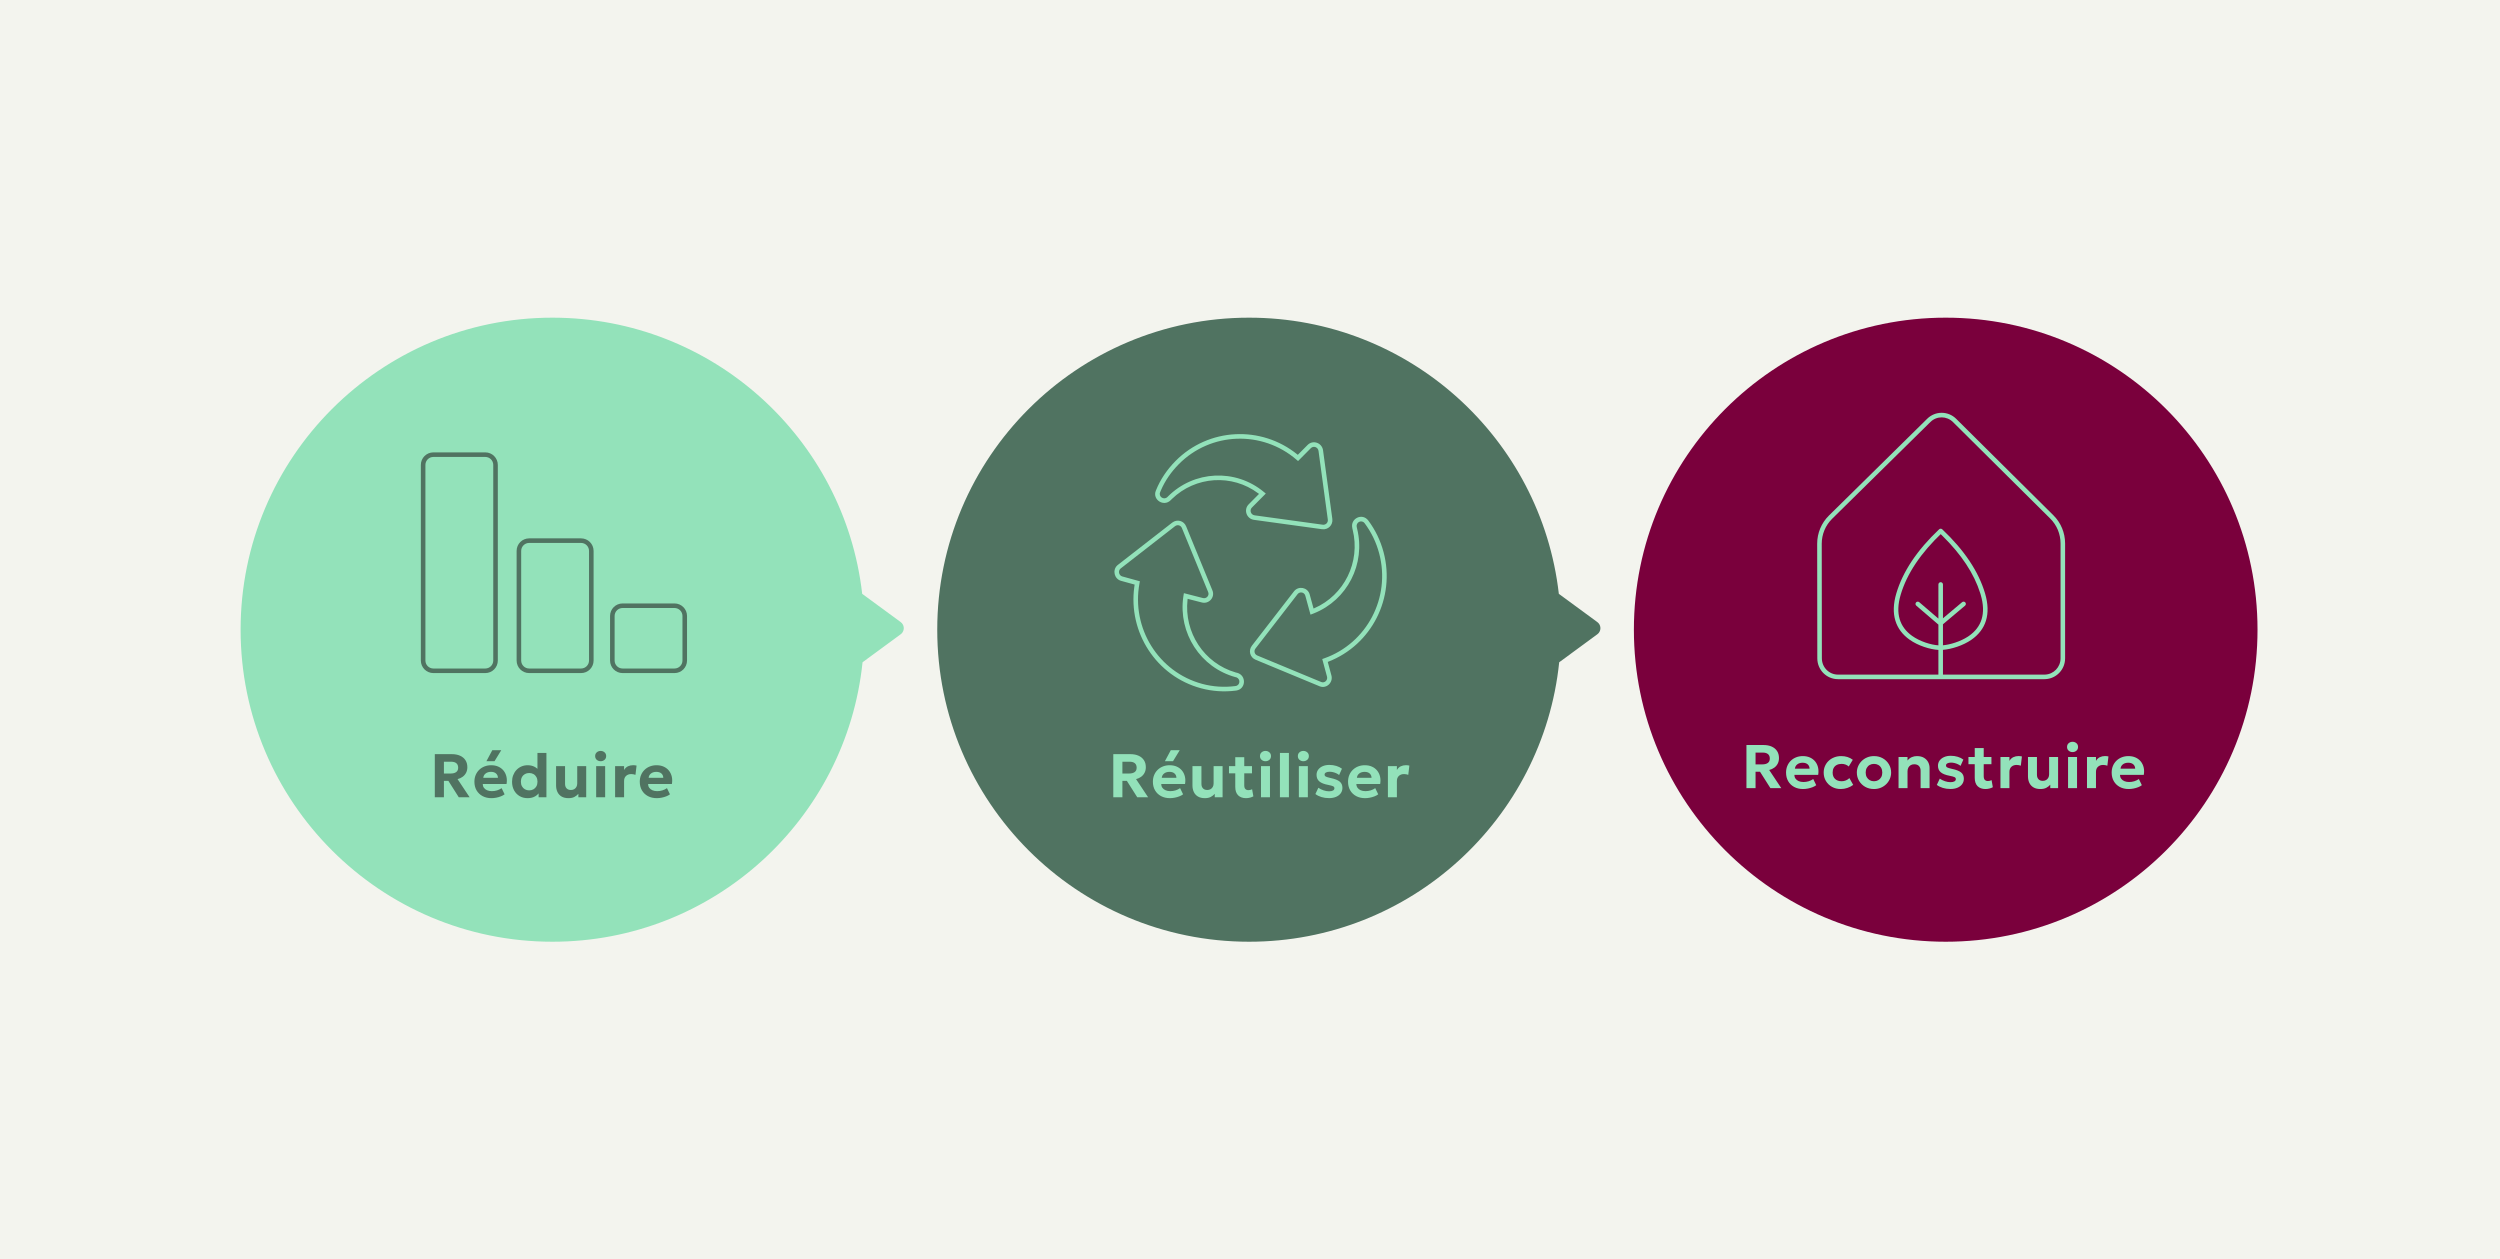
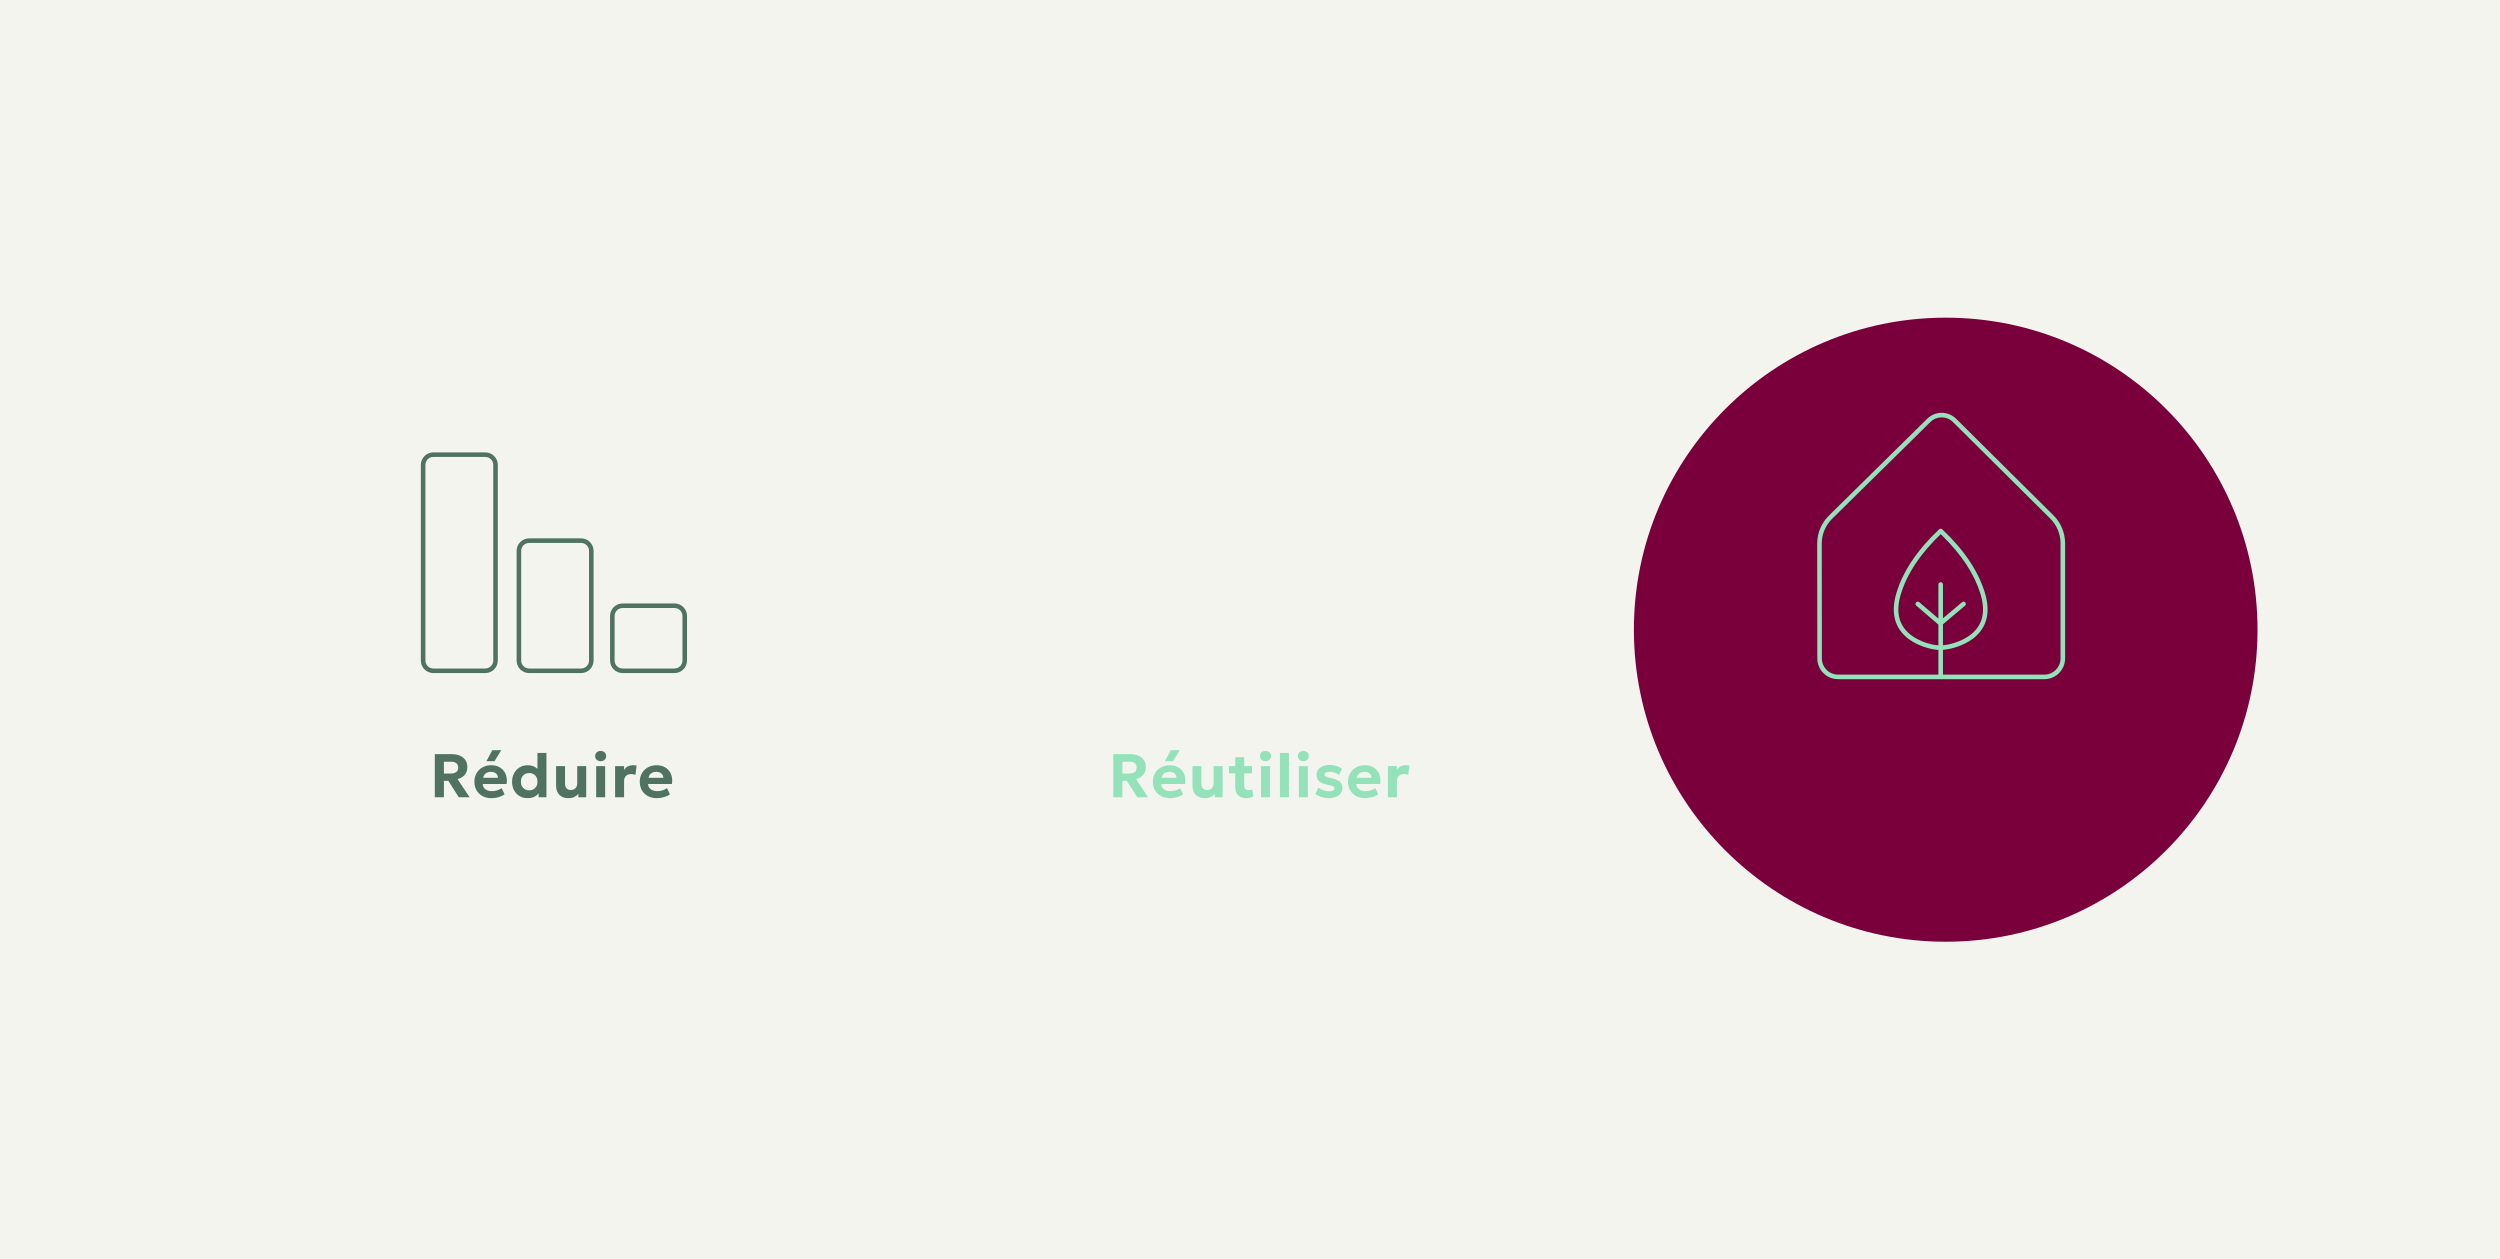
<svg xmlns="http://www.w3.org/2000/svg" width="1330px" height="670px" viewBox="0 0 1330 670" version="1.1">
  <title>r3build-logistique-fr</title>
  <g id="r3build-logistique-fr" stroke="none" stroke-width="1" fill="none" fill-rule="evenodd">
    <rect fill="#F3F4EE" x="0" y="0" width="1330" height="670" />
    <g id="Group-2" transform="translate(128, 169)">
      <g id="Group-3" transform="translate(741.228, 0)">
        <ellipse id="Oval-Copy-3" fill="#7A003C" cx="165.886" cy="166" rx="165.886" ry="166" />
        <g id="Group-6-Copy" transform="translate(97.509, 50.61)" fill="#93E2BA" fill-rule="nonzero">
          <path d="M73.933,3.183 L125.702,54.556 C129.666,58.489 131.898,63.862 131.9,69.469 L131.9,130.636 C131.9,136.62 127.181,141.519 121.236,141.703 L120.914,141.707 L11.057,141.707 C4.993,141.707 0.079,136.757 0.071,130.65 L1.42708821e-05,69.653 C-0.007,64.01 2.248,58.603 6.252,54.659 L58.546,3.154 C62.826,-1.062 69.668,-1.05 73.933,3.183 Z M60.249,4.885 L7.955,56.39 C4.415,59.876 2.422,64.658 2.428,69.65 L2.499,130.647 C2.505,135.417 6.337,139.278 11.057,139.278 L64.492,139.278 L64.492,126.147 C60.083,125.892 53.706,123.955 49.078,120.64 C41.716,115.366 38.814,107.209 42.096,96.104 C45.541,84.449 53.142,73.078 64.876,61.984 C65.344,61.542 66.076,61.542 66.544,61.984 C78.276,73.078 85.877,84.449 89.323,96.104 C92.63,107.29 89.631,115.466 82.092,120.716 C77.544,123.882 71.37,125.76 66.918,126.114 L66.919,139.278 L120.896,139.278 L121.181,139.274 C125.792,139.132 129.472,135.311 129.472,130.636 L129.472,69.47 C129.472,64.509 127.497,59.758 123.993,56.281 L72.224,4.908 C68.903,1.612 63.582,1.602 60.249,4.885 Z M65.709,64.547 L66.544,63.75 C55.101,74.568 47.737,85.584 44.424,96.793 C41.439,106.895 43.961,113.987 50.491,118.665 C54.675,121.662 60.531,123.453 64.492,123.713 L64.491,112.68 L52.732,102.598 C52.223,102.162 52.164,101.395 52.6,100.886 C53.036,100.376 53.802,100.317 54.312,100.753 L64.491,109.48 L64.493,91.327 C64.493,90.656 65.036,90.112 65.707,90.112 C66.377,90.112 66.92,90.656 66.92,91.327 L66.919,109.321 L77.11,100.746 C77.623,100.314 78.389,100.381 78.82,100.894 C79.252,101.408 79.186,102.174 78.672,102.605 L66.919,112.495 L66.919,123.677 C70.766,123.333 76.111,121.729 80.162,119.088 L80.706,118.722 C87.397,114.063 90.002,106.962 86.995,96.793 L86.739,95.953 C83.489,85.602 76.777,75.414 66.584,65.396 L65.709,64.547 Z" id="Shape" />
        </g>
-         <path d="M59.881,250.272 L59.881,227.349 L68.963,227.349 C70.629,227.349 72.079,227.625 73.313,228.178 C74.547,228.73 75.502,229.525 76.176,230.56 C76.851,231.596 77.189,232.835 77.189,234.279 C77.189,235.409 76.965,236.403 76.517,237.262 C76.069,238.121 75.453,238.835 74.67,239.403 C73.887,239.971 72.992,240.382 71.986,240.636 L78.396,250.272 L72.62,250.272 L67.106,241.57 L64.725,241.57 L64.725,250.272 L59.881,250.272 Z M64.725,237.652 L68.325,237.652 C69.574,237.652 70.549,237.397 71.251,236.888 C71.954,236.378 72.305,235.604 72.305,234.566 C72.305,233.5 71.979,232.701 71.328,232.168 C70.677,231.635 69.732,231.369 68.492,231.369 L64.725,231.369 L64.725,237.652 Z M90.033,250.763 C88.227,250.763 86.642,250.398 85.278,249.667 C83.915,248.937 82.853,247.915 82.093,246.602 C81.332,245.29 80.952,243.758 80.952,242.008 C80.952,240.732 81.173,239.559 81.614,238.488 C82.055,237.418 82.677,236.491 83.479,235.709 C84.282,234.926 85.226,234.32 86.311,233.889 C87.396,233.459 88.587,233.243 89.882,233.243 C91.304,233.243 92.571,233.495 93.682,233.998 C94.794,234.5 95.714,235.203 96.444,236.104 C97.175,237.005 97.684,238.061 97.971,239.272 C98.259,240.483 98.282,241.8 98.039,243.223 L85.374,243.223 C85.377,243.982 85.578,244.646 85.979,245.216 C86.379,245.785 86.941,246.23 87.665,246.55 C88.389,246.87 89.234,247.03 90.201,247.03 C91.164,247.03 92.081,246.899 92.953,246.636 C93.825,246.373 94.648,245.974 95.421,245.438 L97.006,248.717 C96.492,249.123 95.841,249.481 95.053,249.789 C94.265,250.097 93.432,250.337 92.554,250.508 C91.677,250.678 90.837,250.763 90.033,250.763 Z M85.665,239.924 L93.457,239.924 C93.433,238.954 93.096,238.186 92.447,237.62 C91.798,237.055 90.902,236.772 89.759,236.772 C88.624,236.772 87.683,237.055 86.938,237.62 C86.193,238.186 85.768,238.954 85.665,239.924 Z M110.077,250.763 C108.328,250.763 106.768,250.382 105.397,249.618 C104.026,248.855 102.945,247.813 102.156,246.493 C101.367,245.173 100.972,243.676 100.972,242.003 C100.972,240.747 101.205,239.587 101.671,238.524 C102.138,237.461 102.793,236.534 103.638,235.741 C104.483,234.949 105.471,234.335 106.605,233.898 C107.738,233.462 108.969,233.243 110.298,233.243 C111.502,233.243 112.62,233.407 113.651,233.734 C114.681,234.06 115.618,234.552 116.459,235.208 L114.303,238.782 C113.78,238.307 113.197,237.956 112.555,237.728 C111.914,237.5 111.241,237.386 110.536,237.386 C109.542,237.386 108.687,237.567 107.971,237.928 C107.255,238.29 106.704,238.814 106.317,239.501 C105.931,240.188 105.737,241.018 105.737,241.991 C105.737,243.44 106.166,244.574 107.024,245.393 C107.882,246.211 109.055,246.621 110.544,246.621 C111.333,246.621 112.079,246.475 112.781,246.183 C113.484,245.891 114.108,245.479 114.655,244.947 L116.676,248.565 C115.763,249.247 114.73,249.784 113.576,250.176 C112.422,250.568 111.256,250.763 110.077,250.763 Z M127.732,250.763 C125.952,250.763 124.376,250.365 123.004,249.569 C121.632,248.773 120.557,247.711 119.779,246.383 C119.002,245.055 118.613,243.595 118.613,242.003 C118.613,240.841 118.835,239.733 119.28,238.679 C119.726,237.624 120.356,236.69 121.171,235.877 C121.987,235.063 122.951,234.42 124.063,233.95 C125.176,233.479 126.4,233.243 127.735,233.243 C129.512,233.243 131.086,233.642 132.457,234.438 C133.829,235.234 134.904,236.296 135.682,237.624 C136.46,238.952 136.849,240.412 136.849,242.003 C136.849,243.166 136.626,244.274 136.181,245.328 C135.736,246.382 135.106,247.316 134.293,248.13 C133.48,248.944 132.517,249.586 131.406,250.057 C130.295,250.528 129.07,250.763 127.732,250.763 Z M127.731,246.621 C128.575,246.621 129.33,246.433 129.996,246.056 C130.662,245.679 131.186,245.146 131.57,244.455 C131.953,243.765 132.144,242.947 132.144,242.003 C132.144,241.056 131.955,240.237 131.575,239.546 C131.196,238.855 130.673,238.322 130.007,237.947 C129.34,237.573 128.581,237.386 127.731,237.386 C126.88,237.386 126.121,237.573 125.454,237.947 C124.788,238.322 124.265,238.855 123.886,239.546 C123.506,240.237 123.317,241.056 123.317,242.003 C123.317,242.95 123.508,243.768 123.892,244.457 C124.275,245.146 124.799,245.679 125.465,246.056 C126.131,246.433 126.887,246.621 127.731,246.621 Z M140.796,250.272 L140.796,233.735 L145.574,233.735 L145.574,235.601 C146.212,234.777 146.963,234.178 147.827,233.804 C148.691,233.43 149.596,233.243 150.544,233.243 C152.086,233.243 153.357,233.548 154.355,234.156 C155.354,234.765 156.096,235.549 156.58,236.509 C157.064,237.469 157.306,238.476 157.306,239.531 L157.306,250.272 L152.528,250.272 L152.528,241.029 C152.528,239.972 152.235,239.134 151.649,238.517 C151.064,237.899 150.225,237.591 149.133,237.591 C148.426,237.591 147.806,237.746 147.272,238.055 C146.739,238.365 146.322,238.799 146.023,239.357 C145.724,239.915 145.574,240.558 145.574,241.287 L145.574,250.272 L140.796,250.272 Z M168.436,250.743 C166.958,250.743 165.597,250.551 164.354,250.168 C163.11,249.784 162.045,249.252 161.159,248.569 L162.726,245.237 C163.582,245.817 164.512,246.275 165.517,246.612 C166.521,246.948 167.485,247.116 168.408,247.116 C169.325,247.116 170.032,246.976 170.528,246.696 C171.023,246.415 171.271,246.015 171.271,245.495 C171.271,245.019 171.05,244.67 170.607,244.447 C170.165,244.225 169.312,243.986 168.048,243.731 C165.867,243.332 164.277,242.711 163.275,241.866 C162.273,241.022 161.773,239.858 161.773,238.377 C161.773,237.323 162.064,236.399 162.646,235.604 C163.228,234.81 164.031,234.19 165.055,233.746 C166.079,233.302 167.26,233.08 168.596,233.08 C169.901,233.08 171.134,233.258 172.295,233.614 C173.456,233.97 174.454,234.466 175.288,235.102 L173.787,238.446 C173.349,238.096 172.848,237.79 172.285,237.529 C171.721,237.269 171.131,237.066 170.516,236.922 C169.901,236.778 169.301,236.707 168.715,236.707 C167.917,236.707 167.273,236.839 166.783,237.105 C166.293,237.37 166.047,237.741 166.047,238.217 C166.047,238.699 166.269,239.055 166.711,239.285 C167.104,239.49 167.809,239.711 168.826,239.949 L169.222,240.039 C171.5,240.516 173.122,241.152 174.089,241.947 C175.055,242.742 175.538,243.854 175.538,245.282 C175.538,246.382 175.239,247.341 174.643,248.159 C174.046,248.977 173.216,249.612 172.151,250.064 C171.086,250.517 169.848,250.743 168.436,250.743 Z M187.04,250.763 C185.277,250.763 183.885,250.263 182.863,249.262 C181.841,248.261 181.33,246.756 181.33,244.746 L181.33,228.97 L186.108,228.97 L186.108,233.735 L190.219,233.735 L190.219,237.566 L186.108,237.566 L186.108,243.866 C186.108,244.836 186.311,245.519 186.716,245.914 C187.122,246.309 187.662,246.506 188.335,246.506 C188.688,246.506 189.032,246.464 189.365,246.38 C189.698,246.296 190.006,246.179 190.288,246.027 L190.959,249.801 C190.466,250.07 189.877,250.298 189.194,250.484 C188.511,250.67 187.793,250.763 187.04,250.763 Z M177.988,237.566 L177.988,233.735 L181.817,233.735 L181.817,237.566 L177.988,237.566 Z M195.013,250.272 L195.013,233.735 L199.791,233.735 L199.791,235.785 C200.327,234.871 201.015,234.216 201.857,233.819 C202.698,233.422 203.611,233.223 204.595,233.223 C204.954,233.223 205.28,233.242 205.573,233.281 C205.866,233.32 206.153,233.369 206.432,233.428 L205.849,238.348 C205.495,238.221 205.122,238.123 204.732,238.052 C204.342,237.982 203.955,237.947 203.571,237.947 C202.474,237.947 201.57,238.269 200.859,238.914 C200.147,239.559 199.791,240.477 199.791,241.668 L199.791,250.272 L195.013,250.272 Z M216.264,250.763 C214.767,250.763 213.53,250.468 212.553,249.878 C211.576,249.288 210.848,248.482 210.37,247.459 C209.892,246.436 209.653,245.271 209.653,243.964 L209.653,233.735 L214.431,233.735 L214.431,243.203 C214.431,244.185 214.703,244.966 215.245,245.546 C215.788,246.126 216.564,246.416 217.573,246.416 C218.223,246.416 218.8,246.27 219.302,245.977 C219.805,245.684 220.197,245.278 220.479,244.757 C220.762,244.237 220.903,243.633 220.903,242.945 L220.903,233.735 L225.681,233.735 L225.681,250.272 L221.516,250.272 L221.516,248.455 C220.949,249.112 220.247,249.662 219.411,250.102 C218.574,250.543 217.525,250.763 216.264,250.763 Z M230.98,250.272 L230.98,233.735 L235.758,233.735 L235.758,250.272 L230.98,250.272 Z M233.369,231.115 C232.573,231.115 231.885,230.867 231.307,230.37 C230.729,229.873 230.44,229.21 230.44,228.38 C230.44,227.54 230.729,226.871 231.307,226.375 C231.885,225.878 232.573,225.63 233.369,225.63 C234.165,225.63 234.852,225.878 235.431,226.375 C236.009,226.871 236.298,227.54 236.298,228.38 C236.298,229.21 236.009,229.873 235.431,230.37 C234.852,230.867 234.165,231.115 233.369,231.115 Z M241.053,250.272 L241.053,233.735 L245.831,233.735 L245.831,235.785 C246.367,234.871 247.055,234.216 247.897,233.819 C248.738,233.422 249.651,233.223 250.635,233.223 C250.994,233.223 251.32,233.242 251.613,233.281 C251.906,233.32 252.193,233.369 252.472,233.428 L251.889,238.348 C251.535,238.221 251.162,238.123 250.772,238.052 C250.382,237.982 249.995,237.947 249.611,237.947 C248.514,237.947 247.61,238.269 246.899,238.914 C246.187,239.559 245.831,240.477 245.831,241.668 L245.831,250.272 L241.053,250.272 Z M263.261,250.763 C261.454,250.763 259.869,250.398 258.506,249.667 C257.142,248.937 256.08,247.915 255.32,246.602 C254.56,245.29 254.18,243.758 254.18,242.008 C254.18,240.732 254.4,239.559 254.842,238.488 C255.283,237.418 255.904,236.491 256.707,235.709 C257.509,234.926 258.453,234.32 259.539,233.889 C260.624,233.459 261.814,233.243 263.11,233.243 C264.532,233.243 265.799,233.495 266.91,233.998 C268.021,234.5 268.942,235.203 269.672,236.104 C270.402,237.005 270.911,238.061 271.199,239.272 C271.487,240.483 271.509,241.8 271.266,243.223 L258.602,243.223 C258.605,243.982 258.806,244.646 259.206,245.216 C259.606,245.785 260.169,246.23 260.893,246.55 C261.617,246.87 262.462,247.03 263.429,247.03 C264.391,247.03 265.309,246.899 266.181,246.636 C267.053,246.373 267.875,245.974 268.648,245.438 L270.234,248.717 C269.719,249.123 269.068,249.481 268.28,249.789 C267.492,250.097 266.659,250.337 265.782,250.508 C264.904,250.678 264.064,250.763 263.261,250.763 Z M258.892,239.924 L266.685,239.924 C266.66,238.954 266.324,238.186 265.675,237.62 C265.025,237.055 264.13,236.772 262.987,236.772 C261.851,236.772 260.911,237.055 260.165,237.62 C259.42,238.186 258.996,238.954 258.892,239.924 Z" id="Shape" fill="#93E2BA" fill-rule="nonzero" />
      </g>
-       <path d="M165.886,0 C251.054,0 321.232,64.227 330.688,146.92 L351.17,161.952 C352.962,163.267 353.346,165.783 352.029,167.571 C351.787,167.898 351.498,168.187 351.17,168.428 L330.88,183.326 C322.222,266.863 251.656,332 165.886,332 C74.27,332 0,257.679 0,166 C0,74.321 74.27,0 165.886,0 Z" id="Path" fill="#93E2BA" />
-       <path d="M536.5,0 C621.668,0 691.846,64.227 701.302,146.92 L721.784,161.952 C723.575,163.267 723.96,165.783 722.643,167.571 C722.401,167.898 722.112,168.187 721.784,168.428 L701.493,183.326 C692.836,266.863 622.269,332 536.5,332 C444.884,332 370.614,257.679 370.614,166 C370.614,74.321 444.884,0 536.5,0 Z" id="Path-Copy" fill="#507361" />
      <path d="M103.32,255.131 L103.32,232.207 L112.401,232.207 C114.067,232.207 115.518,232.484 116.752,233.036 C117.986,233.589 118.94,234.383 119.615,235.419 C120.29,236.454 120.627,237.694 120.627,239.138 C120.627,240.267 120.404,241.262 119.956,242.121 C119.508,242.98 118.892,243.693 118.109,244.262 C117.325,244.83 116.431,245.241 115.424,245.495 L121.834,255.131 L116.058,255.131 L110.544,246.428 L108.163,246.428 L108.163,255.131 L103.32,255.131 Z M108.163,242.511 L111.763,242.511 C113.012,242.511 113.988,242.256 114.69,241.746 C115.392,241.237 115.743,240.463 115.743,239.424 C115.743,238.359 115.418,237.559 114.767,237.026 C114.116,236.494 113.17,236.227 111.931,236.227 L108.163,236.227 L108.163,242.511 Z M133.466,255.622 C131.666,255.622 130.084,255.256 128.721,254.525 C127.357,253.793 126.294,252.773 125.53,251.463 C124.767,250.153 124.385,248.619 124.385,246.862 C124.385,245.585 124.606,244.411 125.047,243.342 C125.489,242.272 126.111,241.347 126.913,240.566 C127.714,239.786 128.658,239.18 129.743,238.749 C130.829,238.318 132.021,238.102 133.319,238.102 C134.748,238.102 136.016,238.353 137.123,238.855 C138.23,239.357 139.149,240.059 139.88,240.959 C140.611,241.86 141.121,242.916 141.41,244.128 C141.699,245.339 141.724,246.655 141.484,248.074 L128.819,248.074 C128.819,248.838 129.018,249.504 129.416,250.071 C129.814,250.639 130.376,251.084 131.102,251.406 C131.827,251.728 132.675,251.889 133.646,251.889 C134.606,251.889 135.522,251.758 136.395,251.496 C137.267,251.234 138.091,250.835 138.866,250.3 L140.453,253.575 C139.929,253.979 139.275,254.337 138.489,254.648 C137.704,254.959 136.872,255.199 135.994,255.368 C135.116,255.537 134.273,255.622 133.466,255.622 Z M129.097,244.782 L136.902,244.782 C136.869,243.811 136.528,243.041 135.879,242.474 C135.23,241.906 134.339,241.622 133.204,241.622 C132.07,241.622 131.129,241.906 130.382,242.474 C129.634,243.041 129.206,243.811 129.097,244.782 Z M130.766,235.973 L133.908,230.095 L138.669,230.095 L135.086,235.973 L130.766,235.973 Z M152.649,255.622 C151.06,255.622 149.645,255.253 148.403,254.515 C147.161,253.776 146.185,252.749 145.475,251.431 C144.765,250.114 144.41,248.591 144.41,246.862 C144.41,245.631 144.613,244.485 145.019,243.424 C145.424,242.364 145.998,241.435 146.739,240.638 C147.48,239.841 148.358,239.219 149.373,238.772 C150.388,238.325 151.508,238.102 152.731,238.102 C154.072,238.102 155.264,238.368 156.307,238.9 C157.349,239.432 158.245,240.205 158.993,241.217 L157.922,242.306 L157.922,231.553 L162.7,231.553 L162.7,255.131 L158.535,255.131 L158.535,250.943 L159.198,252.024 C158.684,253.079 157.87,253.942 156.757,254.614 C155.644,255.286 154.274,255.622 152.649,255.622 Z M153.528,251.479 C154.372,251.479 155.127,251.291 155.794,250.914 C156.46,250.538 156.984,250.005 157.367,249.316 C157.751,248.627 157.942,247.809 157.942,246.862 C157.942,245.915 157.752,245.096 157.373,244.405 C156.993,243.714 156.47,243.181 155.804,242.806 C155.138,242.432 154.379,242.245 153.528,242.245 C152.678,242.245 151.919,242.432 151.253,242.806 C150.587,243.181 150.064,243.714 149.684,244.405 C149.304,245.096 149.115,245.915 149.115,246.862 C149.115,247.809 149.306,248.627 149.689,249.316 C150.072,250.005 150.597,250.538 151.263,250.914 C151.929,251.291 152.684,251.479 153.528,251.479 Z M174.444,255.622 C172.947,255.622 171.709,255.327 170.732,254.737 C169.756,254.147 169.028,253.34 168.55,252.317 C168.072,251.295 167.833,250.13 167.833,248.823 L167.833,238.593 L172.611,238.593 L172.611,248.061 C172.611,249.044 172.882,249.825 173.425,250.405 C173.968,250.985 174.744,251.275 175.753,251.275 C176.403,251.275 176.98,251.128 177.482,250.836 C177.984,250.543 178.377,250.136 178.659,249.616 C178.941,249.095 179.082,248.491 179.082,247.803 L179.082,238.593 L183.86,238.593 L183.86,255.131 L179.696,255.131 L179.696,253.313 C179.129,253.971 178.427,254.52 177.59,254.961 C176.754,255.402 175.705,255.622 174.444,255.622 Z M189.16,255.131 L189.16,238.593 L193.938,238.593 L193.938,255.131 L189.16,255.131 Z M191.549,235.973 C190.752,235.973 190.065,235.725 189.487,235.228 C188.909,234.732 188.62,234.069 188.62,233.239 C188.62,232.399 188.909,231.73 189.487,231.233 C190.065,230.737 190.752,230.488 191.549,230.488 C192.345,230.488 193.032,230.737 193.61,231.233 C194.188,231.73 194.478,232.399 194.478,233.239 C194.478,234.069 194.188,234.732 193.61,235.228 C193.032,235.725 192.345,235.973 191.549,235.973 Z M199.233,255.131 L199.233,238.593 L204.011,238.593 L204.011,240.644 C204.547,239.73 205.235,239.074 206.076,238.677 C206.918,238.28 207.831,238.082 208.815,238.082 C209.174,238.082 209.5,238.101 209.793,238.14 C210.086,238.179 210.372,238.228 210.652,238.286 L210.069,243.207 C209.714,243.08 209.342,242.981 208.952,242.911 C208.562,242.84 208.175,242.805 207.79,242.805 C206.694,242.805 205.79,243.128 205.078,243.772 C204.367,244.417 204.011,245.335 204.011,246.526 L204.011,255.131 L199.233,255.131 Z M221.441,255.622 C219.634,255.622 218.049,255.257 216.686,254.526 C215.322,253.795 214.26,252.774 213.5,251.461 C212.74,250.148 212.36,248.617 212.36,246.866 C212.36,245.59 212.58,244.417 213.021,243.347 C213.462,242.276 214.084,241.35 214.887,240.567 C215.689,239.785 216.633,239.178 217.718,238.748 C218.804,238.317 219.994,238.102 221.29,238.102 C222.712,238.102 223.978,238.353 225.09,238.856 C226.201,239.359 227.122,240.061 227.852,240.962 C228.582,241.864 229.091,242.92 229.379,244.131 C229.666,245.342 229.689,246.659 229.446,248.082 L216.782,248.082 C216.784,248.84 216.986,249.505 217.386,250.074 C217.786,250.644 218.348,251.089 219.072,251.409 C219.796,251.729 220.642,251.889 221.609,251.889 C222.571,251.889 223.489,251.757 224.361,251.495 C225.233,251.232 226.055,250.833 226.828,250.296 L228.413,253.575 C227.899,253.982 227.248,254.339 226.46,254.648 C225.672,254.956 224.839,255.195 223.962,255.366 C223.084,255.537 222.244,255.622 221.441,255.622 Z M217.072,244.782 L224.865,244.782 C224.84,243.812 224.503,243.044 223.854,242.479 C223.205,241.913 222.309,241.631 221.167,241.631 C220.031,241.631 219.09,241.913 218.345,242.479 C217.6,243.044 217.176,243.812 217.072,244.782 Z" id="Shape" fill="#507361" fill-rule="nonzero" />
      <line x1="305.069" y1="263.171" x2="305.069" y2="263.171" id="Line-Copy" stroke="#979797" stroke-width="0.573" stroke-linecap="square" />
      <g id="Group" transform="translate(464.273, 61.945)" fill="#93E2BA" fill-rule="nonzero">
        <path d="M0,193.185 L0,170.262 L9.081,170.262 C10.747,170.262 12.198,170.538 13.432,171.091 C14.666,171.644 15.62,172.438 16.295,173.473 C16.97,174.509 17.307,175.749 17.307,177.192 C17.307,178.322 17.083,179.316 16.636,180.175 C16.188,181.034 15.572,181.748 14.789,182.316 C14.005,182.884 13.11,183.296 12.104,183.549 L18.514,193.185 L12.738,193.185 L7.224,184.483 L4.843,184.483 L4.843,193.185 L0,193.185 Z M4.843,180.565 L8.443,180.565 C9.692,180.565 10.668,180.31 11.37,179.801 C12.072,179.291 12.423,178.517 12.423,177.479 C12.423,176.413 12.098,175.614 11.447,175.081 C10.795,174.548 9.85,174.282 8.611,174.282 L4.843,174.282 L4.843,180.565 Z M30.146,193.676 C28.346,193.676 26.764,193.311 25.401,192.579 C24.037,191.848 22.974,190.827 22.21,189.518 C21.446,188.208 21.065,186.674 21.065,184.917 C21.065,183.639 21.286,182.466 21.727,181.396 C22.169,180.326 22.791,179.401 23.593,178.621 C24.394,177.84 25.338,177.235 26.423,176.803 C27.509,176.372 28.7,176.157 29.999,176.157 C31.428,176.157 32.696,176.408 33.803,176.91 C34.91,177.412 35.829,178.113 36.56,179.014 C37.291,179.914 37.801,180.97 38.09,182.182 C38.379,183.394 38.403,184.709 38.163,186.128 L25.499,186.128 C25.499,186.892 25.698,187.558 26.096,188.126 C26.494,188.693 27.056,189.138 27.781,189.46 C28.507,189.782 29.355,189.943 30.326,189.943 C31.286,189.943 32.202,189.812 33.075,189.55 C33.947,189.288 34.771,188.89 35.545,188.355 L37.133,191.63 C36.609,192.034 35.955,192.391 35.169,192.702 C34.384,193.013 33.552,193.253 32.674,193.423 C31.796,193.592 30.953,193.676 30.146,193.676 Z M25.777,182.837 L33.582,182.837 C33.549,181.866 33.208,181.096 32.559,180.528 C31.91,179.961 31.019,179.677 29.884,179.677 C28.75,179.677 27.809,179.961 27.062,180.528 C26.314,181.096 25.886,181.866 25.777,182.837 Z M27.446,174.028 L30.588,168.15 L35.349,168.15 L31.766,174.028 L27.446,174.028 Z M48.723,193.676 C47.226,193.676 45.989,193.381 45.012,192.791 C44.035,192.201 43.308,191.395 42.83,190.372 C42.352,189.349 42.113,188.184 42.113,186.877 L42.113,176.648 L46.891,176.648 L46.891,186.116 C46.891,187.098 47.162,187.879 47.705,188.459 C48.248,189.039 49.023,189.329 50.032,189.329 C50.683,189.329 51.259,189.183 51.762,188.89 C52.264,188.598 52.657,188.191 52.939,187.67 C53.221,187.15 53.362,186.546 53.362,185.858 L53.362,176.648 L58.14,176.648 L58.14,193.185 L53.976,193.185 L53.976,191.368 C53.409,192.025 52.707,192.575 51.87,193.015 C51.034,193.456 49.985,193.676 48.723,193.676 Z M70.6,193.676 C68.837,193.676 67.444,193.176 66.422,192.175 C65.401,191.174 64.89,189.669 64.89,187.659 L64.89,171.883 L69.667,171.883 L69.667,176.648 L73.778,176.648 L73.778,180.479 L69.667,180.479 L69.667,186.779 C69.667,187.749 69.87,188.432 70.276,188.827 C70.682,189.222 71.221,189.419 71.895,189.419 C72.248,189.419 72.591,189.377 72.925,189.293 C73.258,189.21 73.566,189.092 73.848,188.94 L74.519,192.715 C74.025,192.983 73.437,193.211 72.754,193.397 C72.071,193.583 71.353,193.676 70.6,193.676 Z M61.547,180.479 L61.547,176.648 L65.376,176.648 L65.376,180.479 L61.547,180.479 Z M78.575,193.185 L78.575,176.648 L83.353,176.648 L83.353,193.185 L78.575,193.185 Z M80.964,174.028 C80.167,174.028 79.48,173.78 78.902,173.283 C78.324,172.786 78.035,172.123 78.035,171.294 C78.035,170.453 78.324,169.784 78.902,169.288 C79.48,168.791 80.167,168.543 80.964,168.543 C81.76,168.543 82.447,168.791 83.025,169.288 C83.603,169.784 83.893,170.453 83.893,171.294 C83.893,172.123 83.603,172.786 83.025,173.283 C82.447,173.78 81.76,174.028 80.964,174.028 Z M88.648,193.185 L88.648,169.607 L93.426,169.607 L93.426,193.185 L88.648,193.185 Z M98.725,193.185 L98.725,176.648 L103.503,176.648 L103.503,193.185 L98.725,193.185 Z M101.114,174.028 C100.318,174.028 99.631,173.78 99.052,173.283 C98.474,172.786 98.185,172.123 98.185,171.294 C98.185,170.453 98.474,169.784 99.052,169.288 C99.631,168.791 100.318,168.543 101.114,168.543 C101.91,168.543 102.598,168.791 103.176,169.288 C103.754,169.784 104.043,170.453 104.043,171.294 C104.043,172.123 103.754,172.786 103.176,173.283 C102.598,173.78 101.91,174.028 101.114,174.028 Z M114.795,193.656 C113.317,193.656 111.956,193.464 110.713,193.081 C109.469,192.697 108.404,192.165 107.518,191.482 L109.085,188.15 C109.941,188.73 110.871,189.188 111.875,189.525 C112.88,189.861 113.843,190.029 114.766,190.029 C115.684,190.029 116.391,189.889 116.886,189.609 C117.382,189.328 117.63,188.928 117.63,188.408 C117.63,187.932 117.409,187.583 116.966,187.36 C116.524,187.138 115.671,186.899 114.407,186.644 C112.226,186.246 110.635,185.624 109.634,184.779 C108.632,183.935 108.131,182.772 108.131,181.29 C108.131,180.236 108.423,179.312 109.005,178.517 C109.587,177.723 110.39,177.103 111.414,176.659 C112.438,176.215 113.618,175.993 114.955,175.993 C116.26,175.993 117.493,176.171 118.654,176.527 C119.815,176.883 120.812,177.379 121.647,178.015 L120.146,181.359 C119.708,181.009 119.207,180.703 118.643,180.442 C118.08,180.182 117.49,179.98 116.875,179.836 C116.26,179.692 115.66,179.62 115.073,179.62 C114.276,179.62 113.632,179.752 113.141,180.018 C112.651,180.283 112.406,180.654 112.406,181.13 C112.406,181.612 112.627,181.968 113.07,182.198 C113.463,182.403 114.168,182.625 115.185,182.862 L115.581,182.952 C117.859,183.429 119.481,184.065 120.447,184.86 C121.413,185.655 121.896,186.767 121.896,188.195 C121.896,189.295 121.598,190.254 121.002,191.072 C120.405,191.89 119.574,192.525 118.509,192.978 C117.444,193.43 116.206,193.656 114.795,193.656 Z M133.968,193.676 C132.161,193.676 130.576,193.311 129.213,192.58 C127.849,191.85 126.787,190.828 126.027,189.515 C125.267,188.203 124.887,186.671 124.887,184.921 C124.887,183.645 125.107,182.472 125.548,181.401 C125.989,180.331 126.611,179.404 127.414,178.622 C128.216,177.839 129.16,177.233 130.245,176.802 C131.331,176.372 132.521,176.157 133.817,176.157 C135.239,176.157 136.505,176.408 137.617,176.911 C138.728,177.414 139.649,178.116 140.379,179.017 C141.109,179.918 141.618,180.974 141.906,182.185 C142.193,183.396 142.216,184.713 141.973,186.136 L129.309,186.136 C129.311,186.895 129.513,187.559 129.913,188.129 C130.313,188.699 130.875,189.143 131.599,189.463 C132.323,189.783 133.169,189.943 134.136,189.943 C135.098,189.943 136.016,189.812 136.888,189.549 C137.76,189.287 138.582,188.887 139.355,188.351 L140.94,191.63 C140.426,192.036 139.775,192.394 138.987,192.702 C138.199,193.011 137.366,193.25 136.489,193.421 C135.611,193.591 134.771,193.676 133.968,193.676 Z M129.599,182.837 L137.392,182.837 C137.367,181.867 137.03,181.099 136.381,180.533 C135.732,179.968 134.836,179.685 133.694,179.685 C132.558,179.685 131.617,179.968 130.872,180.533 C130.127,181.099 129.703,181.867 129.599,182.837 Z M146.092,193.185 L146.092,176.648 L150.87,176.648 L150.87,178.699 C151.406,177.784 152.095,177.129 152.936,176.732 C153.777,176.335 154.69,176.136 155.675,176.136 C156.033,176.136 156.359,176.156 156.652,176.194 C156.946,176.233 157.232,176.282 157.511,176.341 L156.929,181.261 C156.574,181.134 156.202,181.036 155.812,180.965 C155.422,180.895 155.035,180.86 154.65,180.86 C153.554,180.86 152.65,181.182 151.938,181.827 C151.226,182.472 150.87,183.39 150.87,184.581 L150.87,193.185 L146.092,193.185 Z" id="Shape" />
-         <path d="M38.762,49.089 L52.698,83.065 C54.306,86.712 50.916,90.584 47.087,89.568 L39.55,87.636 L39.498,88.081 C37.564,105.5 48.308,121.96 65.132,126.808 L65.563,126.927 L65.853,126.967 C70.944,128.349 70.617,135.562 65.544,136.406 L65.241,136.448 C59.026,137.251 52.734,136.859 46.621,135.206 C22.858,128.771 7.828,105.471 11.187,81.191 L11.359,80.051 L4.183,78.079 C0.481,77.098 -0.6,72.307 2.163,69.8 L2.399,69.599 L31.347,47.078 C33.929,45.077 37.566,46.076 38.762,49.089 Z M135.649,45.953 C139.42,51.02 142.141,56.62 143.797,62.841 C150.234,87.127 137.415,112.129 114.451,121.051 L114.09,121.187 L116.052,128.437 C117.037,132.207 113.383,135.559 109.854,134.198 L75.73,120.047 C72.727,118.837 71.739,115.186 73.724,112.585 L96.068,83.723 L96.237,83.508 C98.64,80.634 103.279,81.54 104.42,85.073 L104.5,85.35 L106.54,92.802 L106.949,92.628 C122.841,85.687 131.599,68.113 127.352,50.9 L127.203,50.314 L127.162,50.003 L127.138,49.894 C126.047,44.86 132.481,41.763 135.649,45.953 Z M32.835,48.997 L3.906,71.503 C2.413,72.706 2.938,75.236 4.815,75.734 L14.139,78.296 L13.936,79.393 C9.529,103.228 23.989,126.561 47.254,132.861 C53.055,134.43 59.027,134.801 64.95,134.036 C67.552,133.745 67.839,130.256 65.456,129.388 L65.317,129.344 L65.069,129.312 C46.333,124.247 34.47,105.794 37.249,86.534 L37.341,85.932 L37.551,84.617 L47.699,87.217 C49.587,87.718 51.256,85.813 50.464,84.016 L36.511,49.998 C35.906,48.474 34.137,47.988 32.835,48.997 Z M129.549,49.538 L129.59,49.849 L129.703,50.293 C134.355,69.092 124.459,88.309 106.728,95.352 L106.159,95.573 L104.911,96.046 L102.155,85.978 C101.679,84.153 99.375,83.636 98.146,85.013 L97.99,85.206 L75.648,114.066 C74.639,115.388 75.126,117.185 76.648,117.798 L110.575,131.867 C112.315,132.647 114.204,130.967 113.706,129.062 L111.162,119.662 L112.224,119.287 C134.882,111.28 147.695,87.022 141.451,63.465 C139.875,57.545 137.29,52.225 133.707,47.411 C132.104,45.29 128.846,46.91 129.549,49.538 Z M97.859,10.781 L98.155,11.025 L103.368,5.772 C106.119,3 110.763,4.497 111.533,8.305 L111.582,8.581 L116.533,45.168 C116.93,48.37 114.315,51.005 111.113,50.602 L74.802,45.612 C70.833,45.012 69.214,40.19 72.023,37.359 L77.518,31.819 L77.056,31.469 C63.169,21.123 43.726,22.313 31.158,34.538 L30.552,35.141 C26.828,38.893 20.731,34.876 22.609,30.151 L22.715,29.902 C25.017,24.18 28.548,18.901 33.178,14.235 C50.711,-3.432 78.681,-4.736 97.859,10.781 Z M34.901,15.947 C30.74,20.14 27.521,24.839 25.323,29.952 L24.946,30.859 C23.886,33.19 26.772,35.225 28.673,33.576 L28.844,33.414 L28.979,33.278 C42.869,19.281 65.022,18.243 80.109,30.782 L81.129,31.63 L73.745,39.071 C72.341,40.485 73.155,42.906 75.149,43.208 L111.43,48.194 C113.042,48.397 114.326,47.102 114.125,45.481 L109.178,8.923 C108.876,6.89 106.488,6.076 105.091,7.484 L98.295,14.332 L97.439,13.594 C79.205,-2.113 51.89,-1.173 34.901,15.947 Z" id="Shape" />
      </g>
      <path d="M130.174,71.663 C133.856,71.663 136.842,74.651 136.842,78.336 L136.842,182.406 C136.842,186.091 133.856,189.078 130.174,189.078 L102.558,189.078 C98.876,189.078 95.89,186.091 95.89,182.406 L95.89,78.336 C95.89,74.651 98.876,71.663 102.558,71.663 L130.174,71.663 Z M130.174,74.093 L102.558,74.093 C100.216,74.093 98.318,75.992 98.318,78.336 L98.318,182.406 C98.318,184.749 100.216,186.649 102.558,186.649 L130.174,186.649 C132.516,186.649 134.414,184.749 134.414,182.406 L134.414,78.336 C134.414,75.992 132.516,74.093 130.174,74.093 Z M181.124,117.41 C184.807,117.41 187.792,120.398 187.792,124.083 L187.792,182.406 C187.792,186.091 184.807,189.078 181.124,189.078 L153.509,189.078 C149.826,189.078 146.841,186.091 146.841,182.406 L146.841,124.083 C146.841,120.398 149.826,117.41 153.509,117.41 L181.124,117.41 Z M181.124,119.84 L153.509,119.84 C151.167,119.84 149.269,121.739 149.269,124.083 L149.269,182.406 C149.269,184.749 151.167,186.649 153.509,186.649 L181.124,186.649 C183.466,186.649 185.365,184.749 185.365,182.406 L185.365,124.083 C185.365,121.739 183.466,119.84 181.124,119.84 Z M230.832,152.03 C234.515,152.03 237.5,155.017 237.5,158.702 L237.5,182.406 C237.5,186.091 234.515,189.078 230.832,189.078 L203.217,189.078 C199.534,189.078 196.549,186.091 196.549,182.406 L196.549,158.702 C196.549,155.017 199.534,152.03 203.217,152.03 L230.832,152.03 Z M230.832,154.459 L203.217,154.459 C200.875,154.459 198.977,156.359 198.977,158.702 L198.977,182.406 C198.977,184.749 200.875,186.649 203.217,186.649 L230.832,186.649 C233.174,186.649 235.073,184.749 235.073,182.406 L235.073,158.702 C235.073,156.359 233.174,154.459 230.832,154.459 Z" id="Shape" fill="#507361" fill-rule="nonzero" />
    </g>
  </g>
</svg>